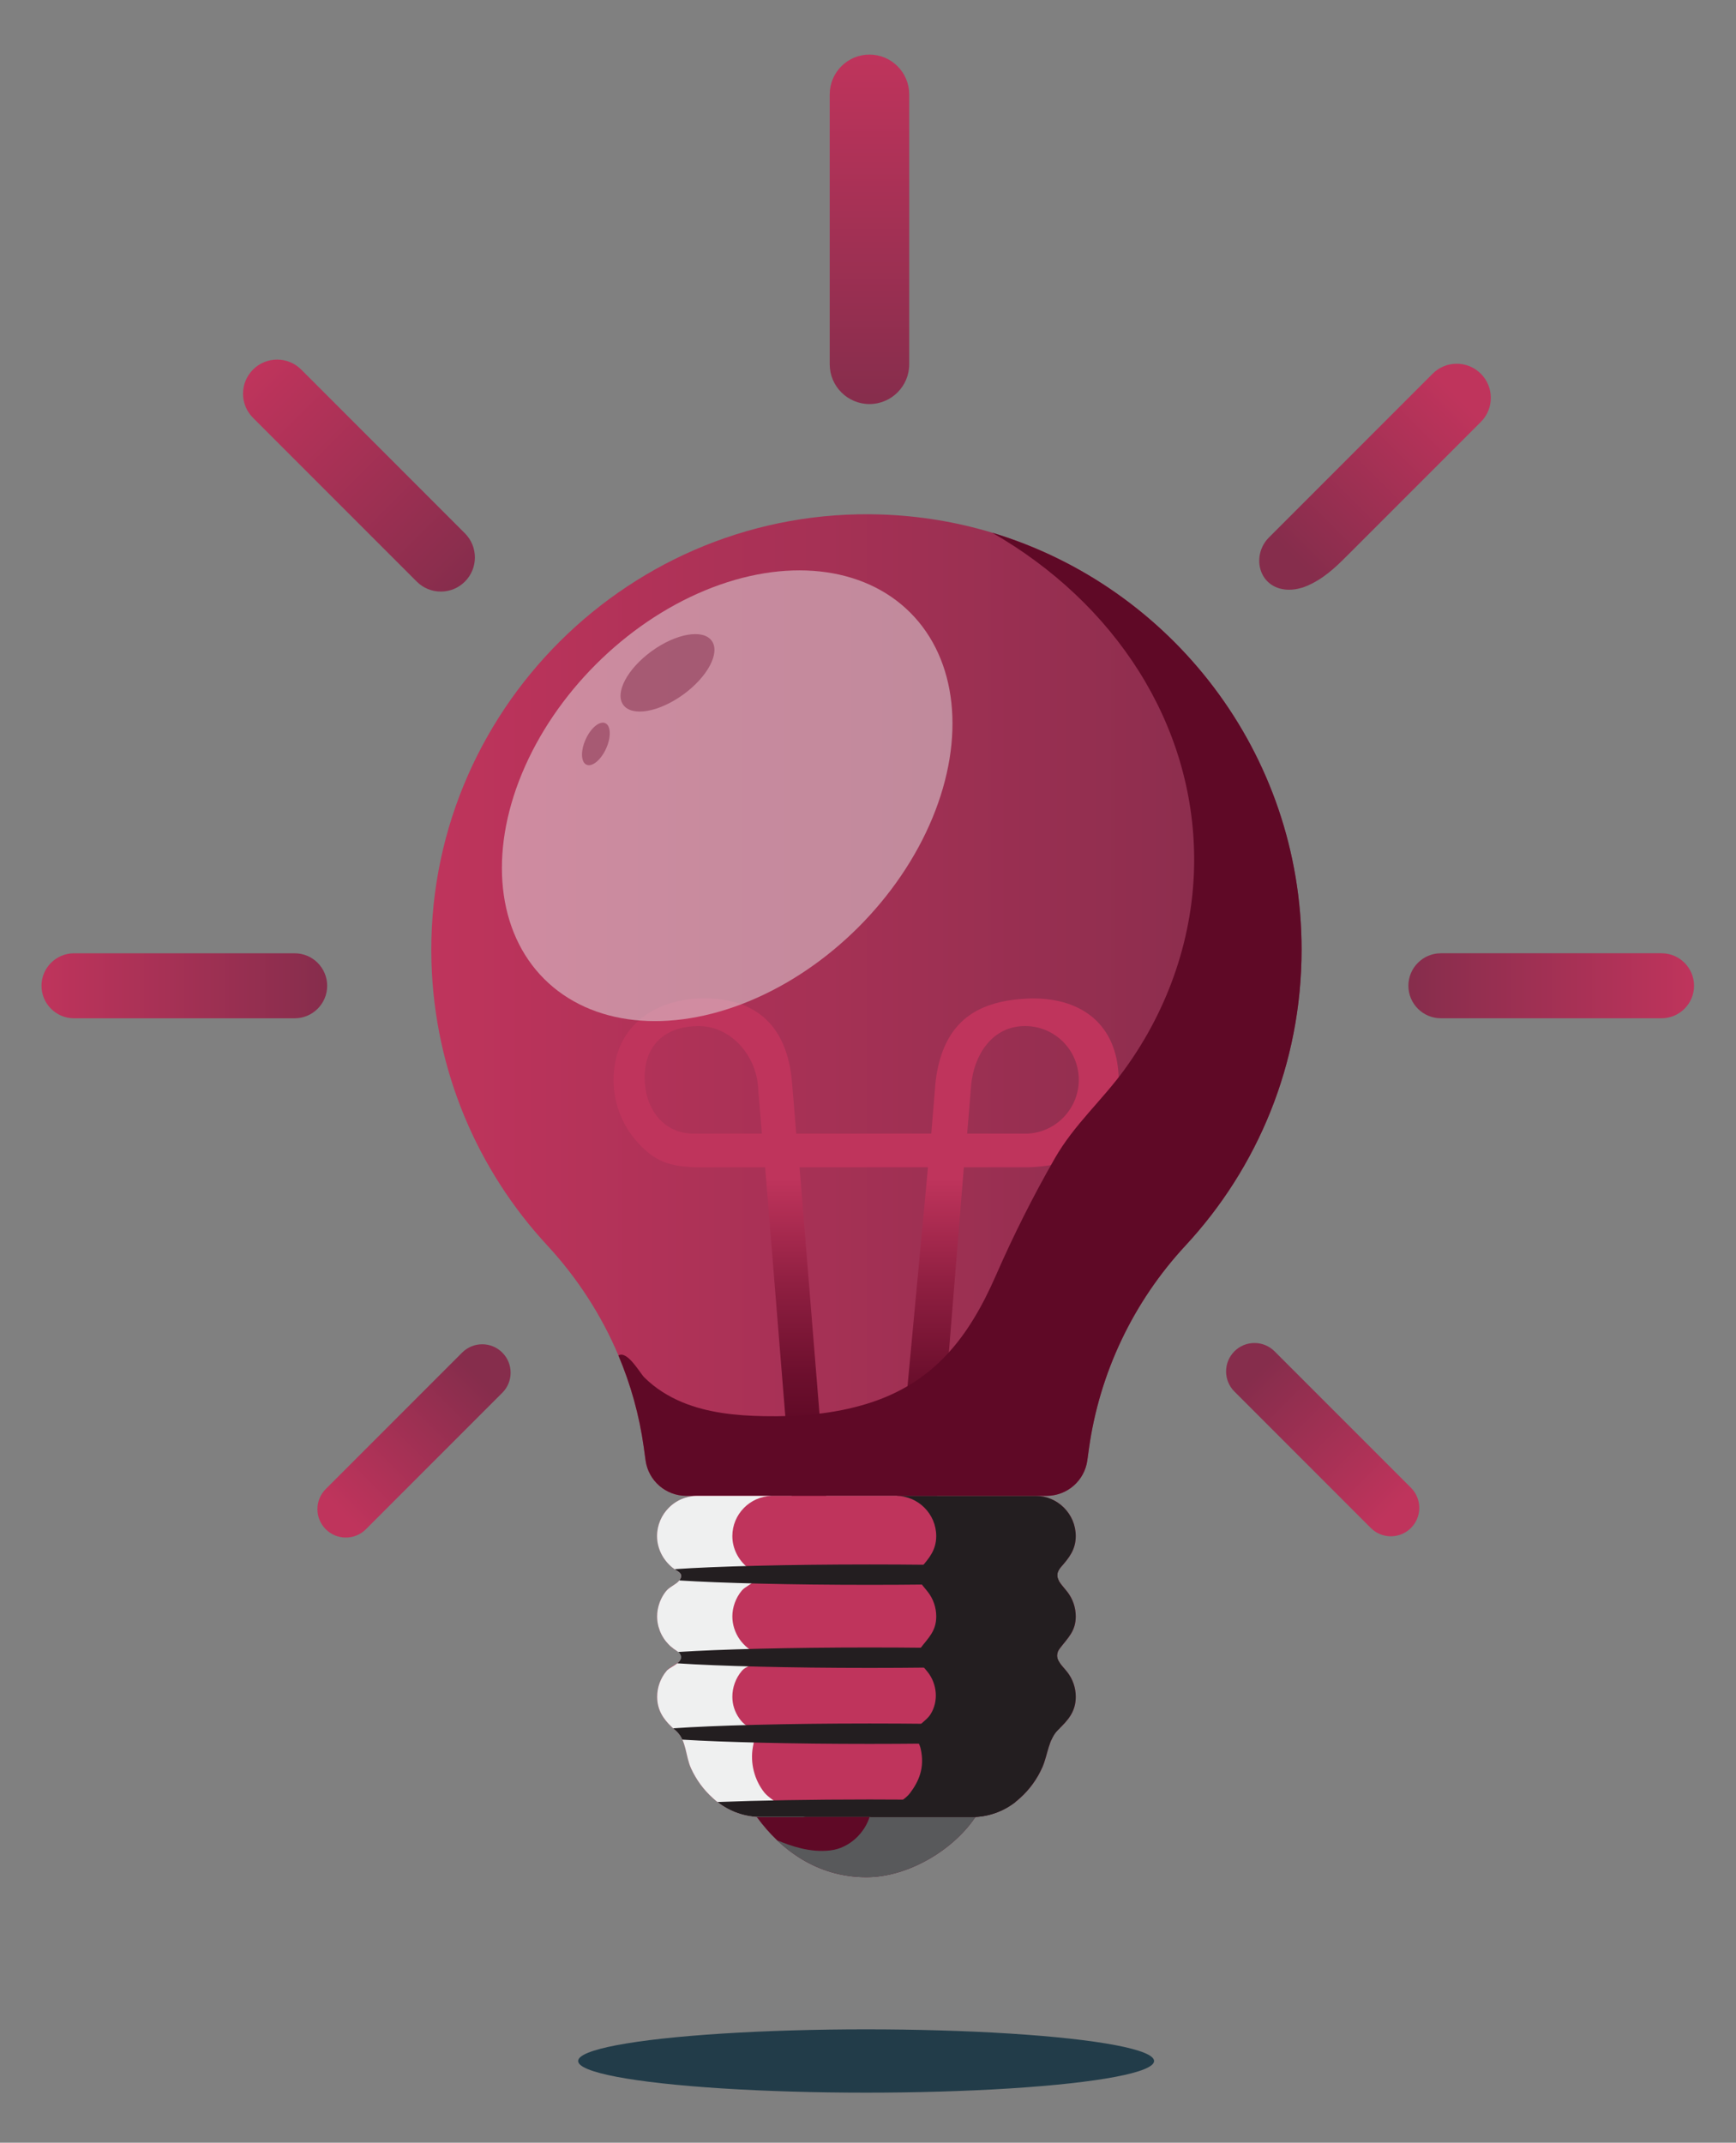
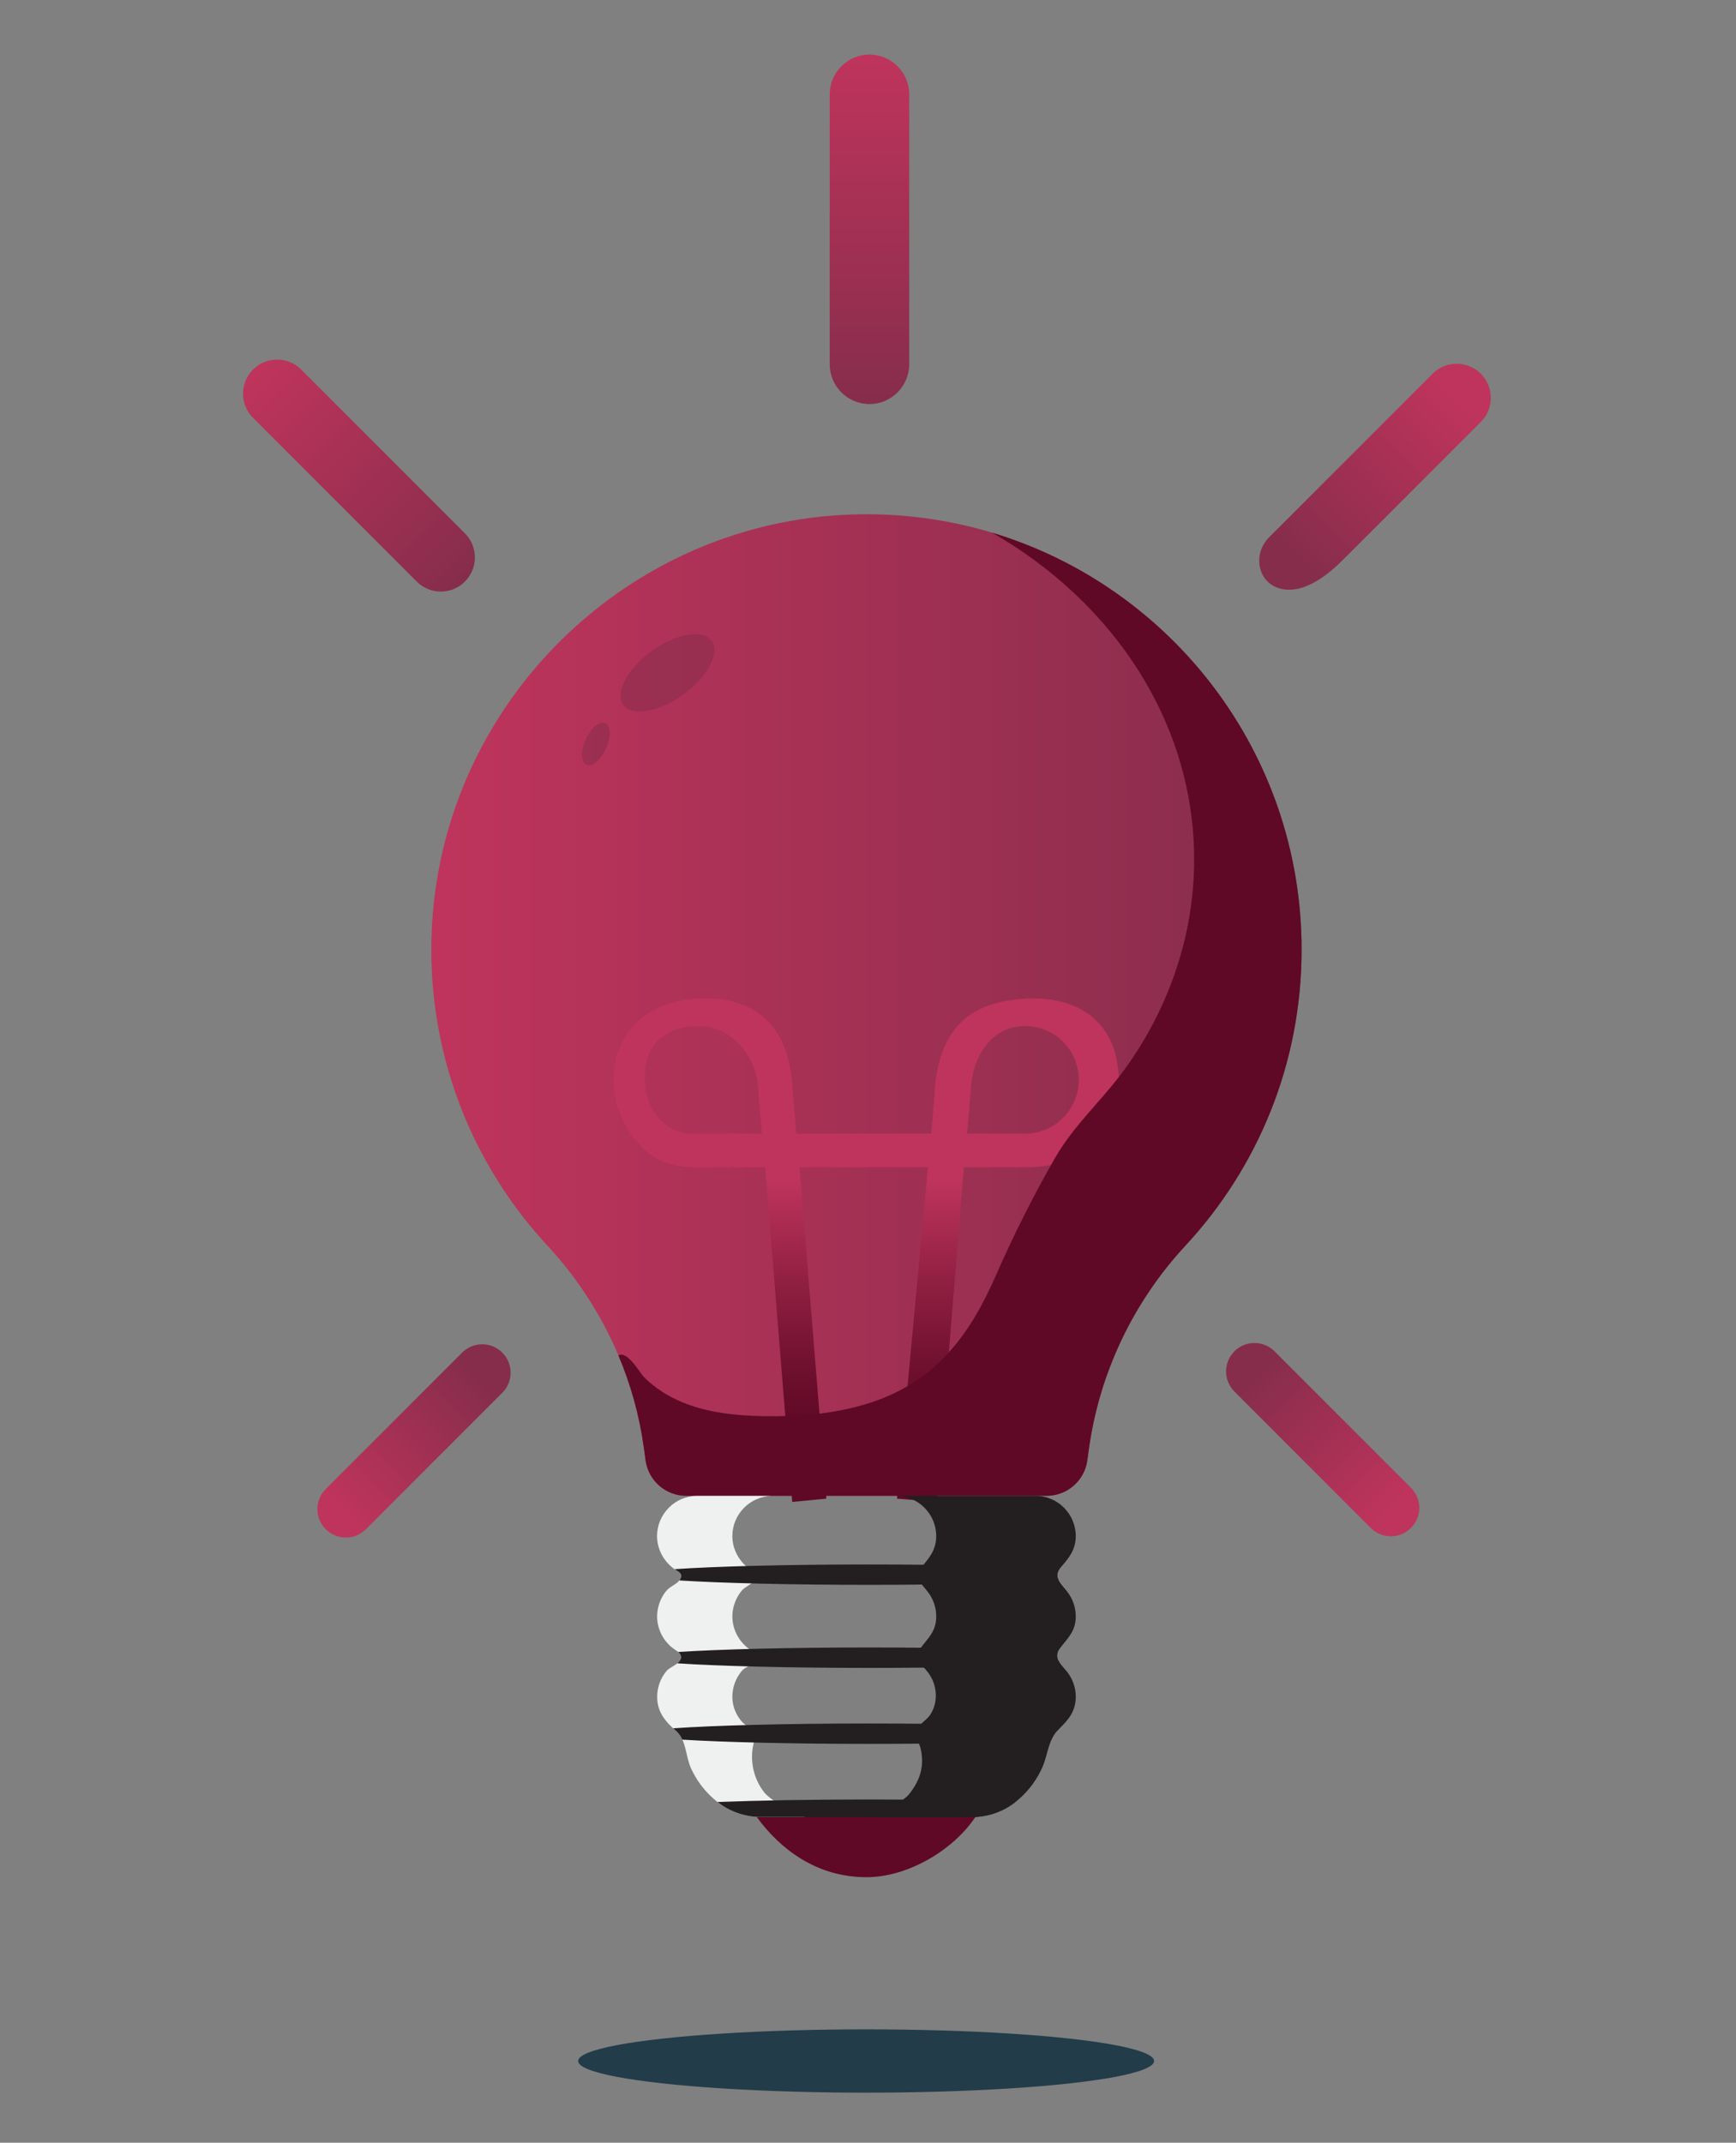
<svg xmlns="http://www.w3.org/2000/svg" xmlns:xlink="http://www.w3.org/1999/xlink" enable-background="new 0 0 863.46 1065.38" viewBox="0 0 863.46 1065.38">
  <rect x="0" y="0" width="863.46" height="1065.38" fill="#808080" stroke="none" />
  <linearGradient id="a">
    <stop offset="0" stop-color="#862d4c" />
    <stop offset="1" stop-color="#bf345c" />
  </linearGradient>
  <linearGradient id="b" gradientUnits="userSpaceOnUse" x1="432.457" x2="432.457" xlink:href="#a" y1="200.894" y2="27.145" />
  <linearGradient id="c">
    <stop offset="0" stop-color="#bf345c" />
    <stop offset="1" stop-color="#862d4c" />
  </linearGradient>
  <linearGradient id="d" gradientUnits="userSpaceOnUse" x1="125.844" x2="231.247" xlink:href="#c" y1="183.76" y2="289.163" />
  <linearGradient id="e" gradientUnits="userSpaceOnUse" x1="624.82" x2="692.766" xlink:href="#a" y1="682.735" y2="750.681" />
  <linearGradient id="f" gradientUnits="userSpaceOnUse" x1="170.04" x2="237.986" xlink:href="#c" y1="752.319" y2="684.373" />
  <linearGradient id="g" gradientUnits="userSpaceOnUse" x1="725.184" x2="644.18" xlink:href="#c" y1="197.179" y2="278.183" />
  <linearGradient id="h" gradientUnits="userSpaceOnUse" x1="20.637" x2="162.729" xlink:href="#c" y1="490.138" y2="490.138" />
  <linearGradient id="i" gradientUnits="userSpaceOnUse" x1="700.506" x2="842.598" xlink:href="#a" y1="490.138" y2="490.138" />
  <linearGradient id="j" gradientUnits="userSpaceOnUse" x1="214.524" x2="647.394" xlink:href="#c" y1="499.718" y2="499.718" />
  <linearGradient id="k" gradientUnits="userSpaceOnUse" x1="430.791" x2="430.791" y1="746.751" y2="496.395">
    <stop offset=".153" stop-color="#5f0926" />
    <stop offset=".25" stop-color="#6c0f2d" />
    <stop offset=".432" stop-color="#8f1f41" />
    <stop offset=".642" stop-color="#bf345c" />
  </linearGradient>
  <ellipse cx="430.79" cy="1024.74" fill="#223c49" rx="143.23" ry="15.74" />
  <path d="m430.96 933.35c-25.08 0-43.04-14.26-54.23-29.49l-.85-.85h109.82l-.85.85c-11.11 16.26-33.39 29.49-53.89 29.49z" fill="#5f0926" />
-   <path d="m485.7 903.01-.85.86c-11.11 16.27-33.39 29.49-53.89 29.49-18.75 0-33.51-7.97-44.45-18.35 6.9 2.78 16.27 6.24 26.5 5.02 9.75-1.17 17.27-8.97 19.63-17.02z" fill="#58595b" />
  <path d="m432.46 27.14c-10.9 0-19.77 8.87-19.77 19.77v134.22c0 10.9 8.87 19.77 19.77 19.77s19.77-8.87 19.77-19.77v-134.22c-.01-10.9-8.87-19.77-19.77-19.77z" fill="url(#b)" />
  <path d="m207.27 289.16c3.2 3.2 7.46 4.97 11.99 4.97s8.79-1.76 11.99-4.97c6.61-6.61 6.61-17.37 0-23.98l-81.42-81.42c-3.2-3.2-7.46-4.97-11.99-4.97s-8.79 1.76-11.99 4.97c-3.2 3.2-4.97 7.46-4.97 11.99s1.76 8.79 4.97 11.99z" fill="url(#d)" />
  <path d="m633.95 671.89c-2.67-2.67-6.22-4.14-9.99-4.14s-7.32 1.47-9.99 4.14c-5.51 5.51-5.51 14.47 0 19.98l67.84 67.84c2.67 2.67 6.22 4.14 9.99 4.14s7.32-1.47 9.99-4.14 4.14-6.22 4.14-9.99-1.47-7.32-4.14-9.99z" fill="url(#e)" />
  <path d="m239.85 668.38c-3.77 0-7.32 1.47-9.99 4.14l-67.84 67.84c-2.67 2.67-4.14 6.22-4.14 9.99s1.47 7.32 4.14 9.99 6.22 4.14 9.99 4.14 7.32-1.47 9.99-4.14l67.84-67.84c5.51-5.51 5.51-14.47 0-19.98-2.66-2.67-6.21-4.14-9.99-4.14z" fill="url(#f)" />
  <path d="m652.61 290.12c7.92-4.03 13.61-9.99 19.87-16.26 9.22-9.22 18.44-18.44 27.67-27.67 9.19-9.19 18.38-18.38 27.57-27.57 2.94-2.94 5.88-5.88 8.82-8.82 3.2-3.2 4.97-7.46 4.97-11.99s-1.76-8.79-4.97-11.99c-3.2-3.2-7.46-4.97-11.99-4.97s-8.79 1.76-11.99 4.97c0 0-81.41 81.41-81.42 81.42-8.25 8.25-5.76 23.03 6.4 25.61 4.33.92 8.9.06 12.95-1.72.72-.33 1.43-.66 2.12-1.01z" fill="url(#g)" />
-   <path d="m162.73 490.14c0-8.91-7.25-16.16-16.16-16.16h-109.77c-8.91 0-16.16 7.25-16.16 16.16s7.25 16.16 16.16 16.16h109.76c8.92 0 16.17-7.25 16.17-16.16z" fill="url(#h)" />
-   <path d="m826.43 473.97h-109.76c-8.91 0-16.16 7.25-16.16 16.16s7.25 16.16 16.16 16.16h109.76c8.91 0 16.16-7.25 16.16-16.16.01-8.9-7.24-16.16-16.16-16.16z" fill="url(#i)" />
  <path d="m647.39 472.13c0 56.84-21.9 108.55-57.74 147.16-26 28.02-42.8 63.3-48.06 101.16l-.78 5.67c-1.4 10.1-10.03 17.61-20.22 17.61h-179.26c-10.2 0-18.83-7.51-20.23-17.61l-.91-6.61c-2.19-15.78-6.47-31.08-12.6-45.58-8.46-20.07-20.49-38.62-35.48-54.81-34.41-37.17-55.94-86.42-57.5-140.69-3.56-124.45 99.35-226.81 223.77-222.62 19.11.65 37.59 3.76 55.13 9.05 89.04 26.85 153.88 109.49 153.88 207.27z" fill="url(#j)" />
  <path d="m556.37 534.96c-1.05-25.03-17.62-38.54-42.65-38.54-.66 0-1.33.01-2 .04-23.75 1-42.47 9.72-46.37 41.15l-2.15 26-67.16.04-2.15-26.1c-2.48-26.78-16.94-40.09-40.7-41.09-25.94-1.12-46.9 12.74-47.98 38.44-.52 12.42 3.83 24.31 12.27 33.48s15.52 11.47 27.94 11.99l35.16.01 13.47 166.38 16.97-1.63-13.34-164.74 63.88-.04-15.4 164.78 19.77 1.63 13.47-166.38h32.02l.34-.01c12.42-.52 23.9-2.75 32.33-11.93 8.44-9.17 12.8-21.06 12.28-33.48zm-45.24 28.68h-30.08l2-24.27c1.3-14.05 9.74-28.52 25.64-29.19 14.87-.62 27.24 10.87 27.86 25.61.61 14.65-10.78 27.13-25.42 27.85zm-132.19 0h-35.14c-14.64-.72-23.16-13.18-23.16-27.85 0-18.04 12.36-25.63 26.76-25.63.37 0 .73.01 1.1.02 15.9.67 27.13 15.11 28.43 29.09z" fill="url(#k)" />
  <path d="m647.39 472.13c0 56.84-21.9 108.55-57.74 147.16-26 28.02-42.8 63.3-48.06 101.16l-.78 5.67c-1.4 10.1-10.03 17.61-20.22 17.61h-179.26c-10.2 0-18.83-7.51-20.23-17.61l-.91-6.61c-2.19-15.78-6.47-31.08-12.6-45.58 4.44-2.6 10.72 8.76 12.8 10.84 5.41 5.42 12.06 9.59 19.11 12.49 12.67 5.21 26.58 6.59 40.27 6.86 17.37.34 34.93-1.06 51.54-6.19 33.43-10.33 50.69-33.24 64.16-64.06 8.66-19.8 18.39-39.12 29.13-57.86 9.72-16.96 23.37-28.62 34.81-44.38 21.95-30.21 34.55-66.7 34.55-104.14 0-68.05-39.97-127.94-100.47-162.63 89.06 26.85 153.9 109.49 153.9 207.27z" fill="#5f0926" />
-   <path d="m525.87 783.2c.01-1.23.52-2.53 1.81-3.99 4.15-4.71 7.39-8.8 7.39-15.49 0-10.98-8.99-19.97-19.97-19.97h-168.28c-10.98 0-19.97 8.99-19.97 19.97 0 6.16 2.91 11.81 7.64 15.68 2.55 2.08 5.8 2.76 3.59 6.14-1.41 2.16-4.83 3.27-6.56 5.33-3.01 3.58-4.67 8.3-4.67 12.8 0 6.71 3.51 13.1 9.14 16.76 2.89 1.88 4.95 1.92 2.18 5.25-1.76 2.11-4.76 2.91-6.57 5.05-3.04 3.58-4.75 8.19-4.75 12.89 0 7.42 3.88 12.23 9.18 16.78 5.49 4.72 4.78 12.43 7.66 18.79 2.55 5.61 6.25 10.68 10.84 14.8l.5.45c6.45 5.8 14.82 9.01 23.5 9.01h104.87c8.68 0 17.05-3.21 23.5-9.01l.5-.45c4.76-4.28 8.57-9.58 11.12-15.44 2.6-5.99 3.02-13.96 7.76-18.48 4.98-4.75 8.8-9.02 8.8-16.45 0-4.4-1.49-8.72-4.18-12.19-3.03-3.92-7.44-7.01-3.71-11.88 4.03-5.27 7.89-8.52 7.89-15.87 0-4.4-1.49-8.72-4.18-12.19-2.36-3.07-5.04-5.49-5.03-8.29z" fill="#bf345c" />
  <path d="m331.96 830.34c.16-.15.35-.3.54-.45-.18.15-.37.29-.54.45z" fill="#00b2ff" />
  <path d="m400.9 903.44h-22.37c-8.67 0-17.04-3.2-23.5-9l-.5-.45c-4.59-4.12-8.29-9.18-10.84-14.8-2.79-6.17-2.2-13.59-7.17-18.33-.16-.16-.33-.3-.49-.45-.66-.57-1.3-1.14-1.92-1.73-4.28-4.07-7.25-8.56-7.25-15.06 0-4.7 1.7-9.31 4.74-12.89.09-.1.19-.21.29-.31.02-.02.04-.04.07-.06 2.14-1.97 7.37-3.58 6.71-6.92-.37-1.82-2.25-2.69-3.62-3.66-.41-.39-.9-.71-1.34-1.08-.05-.04-.1-.08-.16-.14-.04-.03-.08-.06-.13-.1-.14-.12-.26-.24-.39-.38-.19-.18-.37-.36-.55-.55-.36-.37-.69-.75-1.02-1.14-.12-.14-.22-.26-.33-.4-.14-.17-.26-.34-.38-.5-.39-.52-.76-1.07-1.08-1.64-.1-.16-.19-.31-.28-.47-.12-.23-.24-.46-.37-.69-.14-.27-.26-.55-.4-.83-.01-.03-.02-.07-.04-.1-.14-.29-.26-.6-.38-.9-.26-.68-.49-1.39-.69-2.09-.07-.31-.16-.63-.22-.94-.07-.31-.13-.62-.18-.93-.01-.05-.02-.1-.03-.15-.05-.33-.09-.65-.13-.98-.04-.34-.06-.68-.08-1.03-.02-.36-.03-.7-.03-1.05 0-.57.02-1.12.07-1.69s.14-1.13.23-1.7c.1-.57.23-1.13.38-1.69.16-.57.33-1.12.52-1.67.09-.27.2-.55.31-.81.66-1.62 1.53-3.17 2.6-4.57.18-.23.36-.46.55-.68.43-.51.97-.97 1.55-1.4.29-.21.59-.42.91-.63.92-.62 1.9-1.2 2.72-1.85.55-.44 1.02-.91 1.37-1.46 1.14-1.75.82-2.78-.12-3.65-.18-.17-.37-.31-.58-.47-.84-.62-1.92-1.21-2.91-2-4.72-3.87-7.63-9.53-7.63-15.68 0-5.49 2.25-10.48 5.87-14.11 2.03-2.04 4.5-3.64 7.25-4.65.3-.12.61-.22.92-.31 1.88-.6 3.87-.91 5.93-.91h37.46c-.17 0-.34 0-.5.01-10.76.27-19.48 9.15-19.48 19.97 0 6.15 2.91 11.81 7.64 15.68 2.55 2.08 5.79 2.76 3.59 6.13-1.42 2.16-4.83 3.26-6.56 5.33-2.99 3.59-4.67 8.3-4.67 12.8 0 4.06 1.3 8.07 3.62 11.4 1.16 1.66 2.57 3.15 4.17 4.4.83.65 1.6 1.01 2.07 1.99.51 1.05.7 2.24.53 3.4-.2 1.3-.91 2.88-2.14 3.5-1.32.67-2.49 1.18-3.5 2.37-3.05 3.58-4.75 8.19-4.75 12.89 0 3.87 1.19 7.53 3.41 10.7 1.08 1.54 2.17 2.7 3.69 3.68 1.76 1.14 3.21 2.28 3.66 4.48.41 2-.17 4.05-.54 6.06-1.44 7.93.7 16.44 5.72 22.74 3.41 4.2 17.5 12.15 20.7 12.15z" fill="#eff0f0" />
  <path d="m527.19 819.54c-3.73 4.88.68 7.96 3.71 11.89 2.69 3.47 4.17 7.79 4.17 12.18 0 7.42-3.81 11.7-8.79 16.45-4.73 4.51-5.15 12.48-7.75 18.48-2.56 5.87-6.37 11.16-11.13 15.44l-.51.45c-6.45 5.8-14.82 9.01-23.49 9.01-6.4 0-12.81 0-19.21 0-7.73 0-23.82 0-31.54 0 0 0 15.65-6.12 19.95-11.86 4.33-5.77 7.46-12.45 5.36-21.98-1.03-4.68-4.68-6.81-.95-11.27 1.84-2.2 4.31-3.54 5.88-6.07 4.01-6.48 3.19-14.91-1.4-20.83-3.04-3.93-7.44-7.01-3.72-11.89 4.04-5.28 7.9-8.52 7.9-15.87 0-4.4-1.49-8.72-4.19-12.19-2.35-3.04-5.03-5.46-5.02-8.28.01-1.23.53-2.53 1.81-3.99 4.14-4.71 7.39-8.79 7.39-15.48 0-10.99-8.99-19.98-19.98-19.98h69.41c10.98 0 19.97 8.99 19.97 19.98 0 6.69-3.24 10.77-7.39 15.48-1.29 1.46-1.8 2.76-1.8 3.99-.02 2.81 2.66 5.24 5.02 8.28 2.69 3.47 4.17 7.79 4.17 12.19.01 7.34-3.84 10.59-7.87 15.87z" fill="#231e20" />
-   <ellipse cx="361.77" cy="395.65" fill="#e4e5e6" opacity=".5" rx="128.79" ry="92.38" transform="matrix(.707 -.707 .707 .707 -173.804 371.696)" />
  <path d="m354 318.6c4.32 5.97-2.02 17.94-14.17 26.74s-25.5 11.1-29.83 5.13c-4.32-5.97 2.02-17.94 14.17-26.74s25.5-11.1 29.83-5.13z" fill="#862d4c" opacity=".52" />
  <path d="m301.06 359.56c2.8 1.27 2.98 6.92.4 12.63-2.58 5.7-6.95 9.3-9.75 8.03s-2.98-6.92-.4-12.63c2.58-5.7 6.95-9.3 9.75-8.03z" fill="#862d4c" opacity=".52" />
  <g fill="#231e20">
    <path d="m525.88 783.2c0 .9.27 1.77.73 2.63-20.77 1.31-55.17 2.16-94.1 2.16-39.26 0-73.92-.87-94.62-2.19.06-.08.13-.18.19-.27 1.14-1.75.82-2.78-.12-3.65-.18-.17-.37-.31-.58-.47-.54-.39-1.16-.78-1.81-1.21 20.38-1.41 56.18-2.34 96.93-2.34 39.19 0 73.79.86 94.51 2.18-.8 1.13-1.13 2.17-1.13 3.16z" />
    <path d="m527.29 827.08c-20.69 1.33-55.42 2.21-94.78 2.21-39.91 0-75.06-.9-95.64-2.28 1.23-.99 2.09-2.12 1.79-3.59-.17-.86-.68-1.51-1.32-2.05 20.64-1.34 55.56-2.24 95.17-2.24 38.64 0 72.82.85 93.64 2.14-.9 2.19-.15 4.03 1.14 5.81z" />
    <path d="m527.24 859.13c-.31.3-.64.61-.97.92-1.47 1.41-2.53 3.16-3.36 5.07-21.02 1.19-53.7 1.95-90.4 1.95-38.33 0-72.27-.83-93.12-2.11-.69-1.5-1.61-2.9-2.88-4.11-.16-.17-.33-.31-.49-.46-.41-.35-.8-.69-1.19-1.06 20.24-1.44 56.42-2.4 97.68-2.4 39.33 0 74.03.87 94.73 2.2z" />
    <path d="m505.2 895.85c-6.18 4.91-13.86 7.59-21.81 7.59h-104.86c-7.87 0-15.49-2.63-21.66-7.47 20.2-.79 46.67-1.26 75.65-1.26 27.57 0 52.89.43 72.68 1.14z" />
  </g>
</svg>